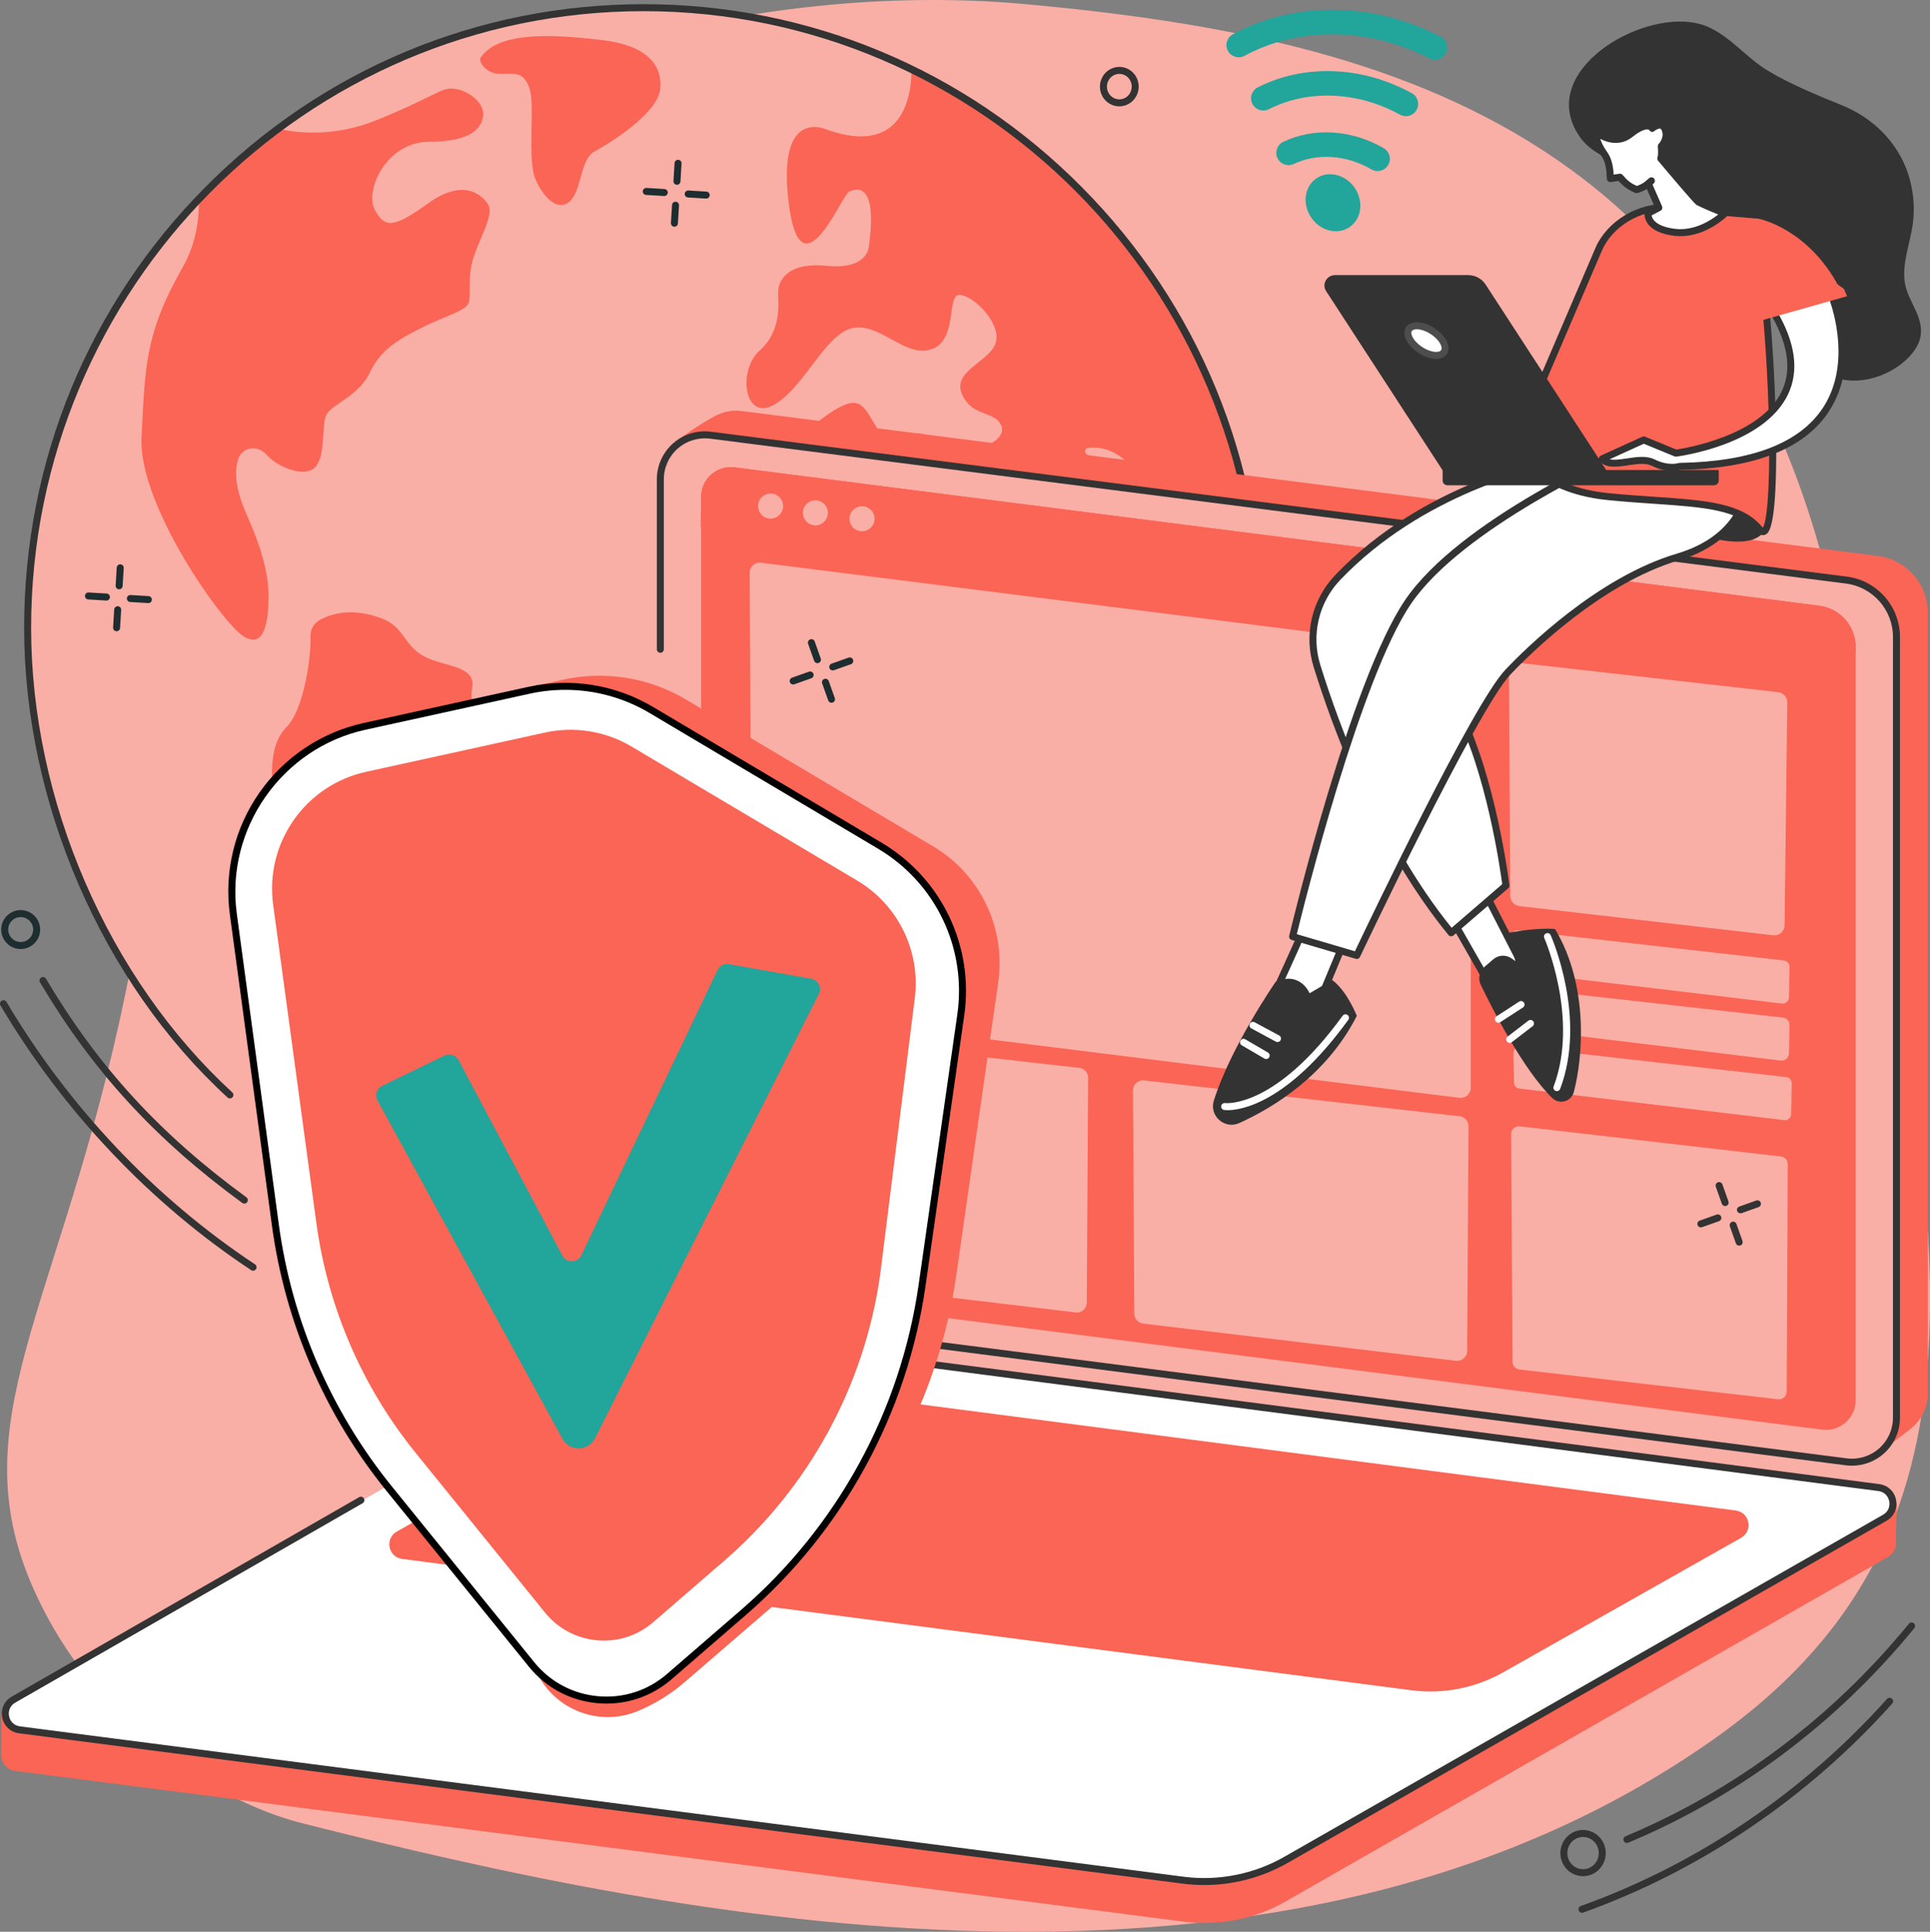
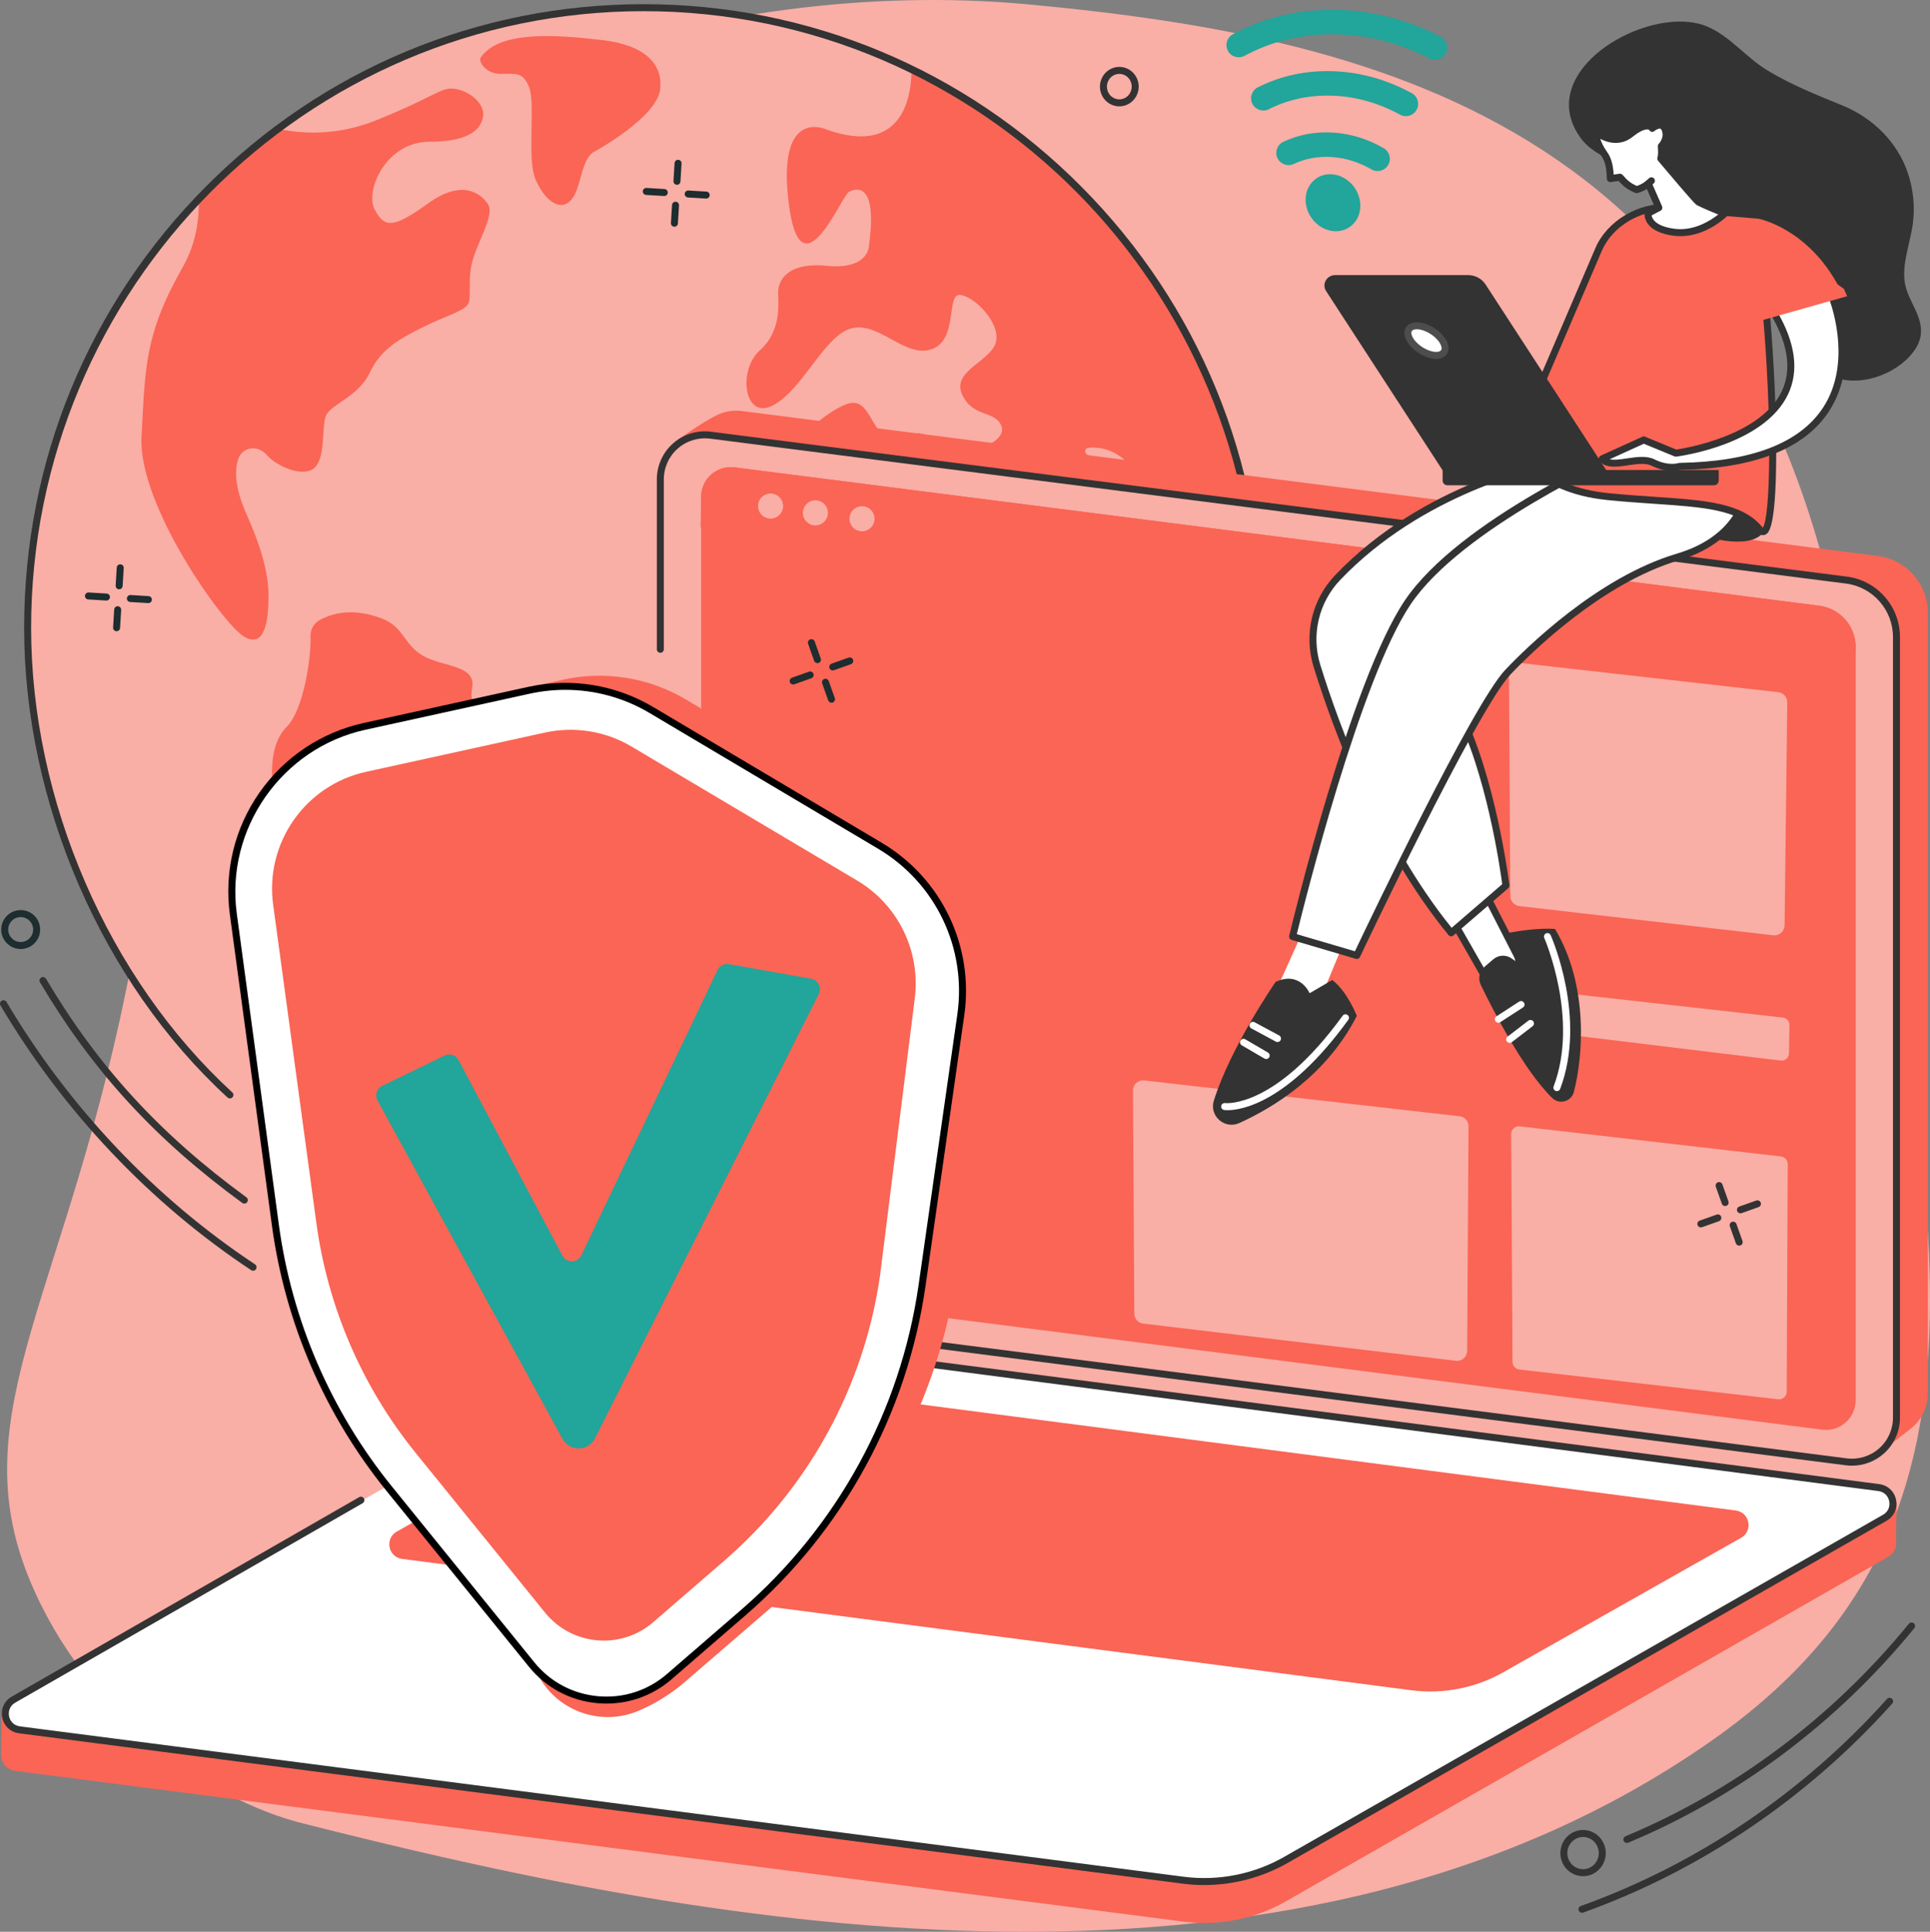
<svg xmlns="http://www.w3.org/2000/svg" xml:space="preserve" width="302.888mm" height="303.095mm" version="1.1" shape-rendering="geometricPrecision" text-rendering="geometricPrecision" image-rendering="optimizeQuality" fill-rule="evenodd" clip-rule="evenodd" viewBox="0 0 3232.37 3234.59">
  <rect x="0" y="0" width="3232.37" height="3234.59" fill="#808080" stroke="none" />
  <g id="Camada_x0020_1">
    <path fill="#F9AEA6" fill-rule="nonzero" d="M48.84 2643.31c94.38,230.74 303.93,370.73 456.58,409.37 627.26,158.78 1637.81,370.92 2363.47,-139.63 536.67,-377.59 355.48,-919.39 228.83,-1758.43 -140.82,-932.9 -767.69,-1091.46 -1380.15,-1147.67 -507.4,-46.56 -1170.27,139.91 -1404.92,589.32 -147.55,282.6 29.32,372.14 -91.75,1012.27 -104.78,554.05 -287.51,752.54 -172.07,1034.78z" />
    <path fill="#F9AEA6" fill-rule="nonzero" d="M2109.42 1051.41c0,573.58 -461.85,1038.56 -1031.58,1038.56 -569.72,0 -1031.58,-464.98 -1031.58,-1038.56 0,-573.58 461.85,-1038.56 1031.58,-1038.56 569.73,0 1031.58,464.98 1031.58,1038.56z" />
    <path fill="#FA6555" fill-rule="nonzero" d="M805.02 96.43c-4.24,6.26 8.35,27.33 33.41,27.33 25.06,0 37.59,-4.2 48.03,23.13 10.44,27.33 -4.18,119.83 10.44,153.47 14.62,33.64 39.68,54.66 58.47,35.74 18.79,-18.92 16.71,-69.38 39.68,-81.99 22.97,-12.61 106.5,-63.07 110.67,-105.12 4.18,-42.04 -25.06,-73.58 -98.14,-81.99 -73.08,-8.41 -171.23,-16.82 -202.55,29.43z" />
    <path fill="#FA6555" fill-rule="nonzero" d="M535.18 1038.38c-9.76,5.48 -15.61,16.01 -15.13,27.25 1.48,35.26 -11.79,123.13 -39.67,151.19 -35.5,35.74 -22.42,100.14 -22.97,126.14 -1.12,52.8 3.94,76.29 60.32,101.51 56.38,25.23 78.45,26.66 82.63,77.12 4.18,50.45 10.68,245.36 27.38,295.82 16.7,50.46 52.2,132.45 71,151.37 18.79,18.92 62.64,29.43 35.5,-42.05 -27.15,-71.48 -43.85,-105.12 -12.53,-145.06 31.33,-39.94 83.53,-132.45 87.7,-168.18 4.18,-35.74 22.97,-56.76 39.68,-60.97 16.7,-4.2 52.2,-16.82 62.64,-29.43 10.44,-12.61 -10.44,-48.35 -16.7,-79.89 -6.27,-31.53 -6.27,-50.45 45.94,-75.68 52.21,-25.23 27.15,-96.71 -43.85,-115.63 -71,-18.92 -114.85,-58.86 -106.5,-98.81 8.35,-39.94 -48.03,-35.74 -81.44,-54.66 -33.41,-18.92 -32.4,-48.64 -69.59,-62.8 -50.26,-19.15 -85.54,-7.84 -104.41,2.76z" />
    <path fill="#FA6555" fill-rule="nonzero" d="M1828.91 994.29c-17.6,-26.57 -15.4,-68.65 28.59,-126.22 34.55,-45.23 -15.03,-90.45 -37.89,-107.77 -4.2,-3.18 -2.3,-9.79 2.92,-10.38 28.33,-3.23 94.05,6.35 122.96,153.58 37.39,190.44 52.79,124.01 72.58,101.86 19.8,-22.14 -17.24,-63.5 19.8,-106.29 23.34,-26.97 35.2,-66.32 41.22,-98.4 -74.39,-302.06 -280.04,-551.95 -552.56,-684.68 0.4,33.16 -7.54,148.67 -141.93,101.03 0,0 -83.58,-39.86 -63.79,121.79 19.79,161.66 87.98,-11.07 101.18,-17.72 13.2,-6.64 48.39,-15.5 32.99,93.01 0,0 -2.2,37.64 -70.39,31.01 -68.18,-6.64 -81.38,26.57 -81.38,44.29 0,17.72 6.6,64.22 -30.79,97.44 -37.39,33.22 -26.39,119.58 24.2,90.79 50.59,-28.79 85.78,-119.58 131.97,-128.44 46.19,-8.86 87.98,50.93 131.97,35.43 43.99,-15.5 24.2,-90.79 46.19,-90.79 22,0 68.19,44.29 61.59,77.51 -6.6,33.21 -74.78,48.72 -57.19,88.58 17.6,39.86 54.99,26.57 65.99,53.14 11,26.57 -54.99,57.58 -107.78,24.36 -52.79,-33.21 -61.59,15.5 -87.98,-6.64 -26.4,-22.14 -28.59,-68.64 -65.99,-53.14 -37.39,15.5 -59.39,46.5 -107.78,68.65 -48.39,22.14 -87.98,50.93 -87.98,81.93 0,31.01 17.6,64.22 8.8,112.94 -8.8,48.71 -24.2,181.58 134.17,155.01 158.37,-26.58 138.57,55.36 138.57,64.22 0,8.86 -2.2,124.01 13.2,143.94 15.4,19.93 50.59,77.5 0,152.79 -50.59,75.29 -30.8,243.59 15.4,221.44 46.19,-22.14 92.38,-108.5 149.57,-152.79 57.19,-44.29 136.37,-236.94 103.38,-296.73 -32.99,-59.8 46.19,-108.51 57.19,-148.37 11,-39.86 6.6,-59.79 -11,-86.36z" />
    <path fill="#FA6555" fill-rule="nonzero" d="M333.06 332.86c0.84,36.89 -5.66,77.03 -27.11,114.66 -64.74,113.53 -62.65,170.29 -68.91,283.81 -6.26,113.53 136.22,313.65 171.72,334.67 35.5,21.02 40.98,-28.98 40.98,-68.92 0,-39.94 -15.17,-87.85 -36.05,-134.1 -20.88,-46.25 -20.88,-75.69 -14.62,-94.6 6.27,-18.92 31.32,-25.23 48.03,-6.3 16.7,18.92 56.86,35.7 76.15,23.88 23.71,-14.53 14.48,-71.43 22.84,-90.35 8.35,-18.92 54.29,-31.53 73.09,-71.48 18.79,-39.94 50.12,-56.76 87.7,-75.68 37.59,-18.92 71,-27.33 77.26,-39.94 6.26,-12.62 -2.09,-42.05 8.35,-75.68 10.44,-33.64 35.5,-73.58 25.06,-90.4 -10.44,-16.82 -41.76,-44.15 -100.23,-2.1 -58.47,42.05 -73.09,42.05 -89.79,10.51 -16.71,-31.53 18.79,-113.52 91.88,-113.52 73.09,0 87.7,-25.23 89.79,-44.15 2.09,-18.92 -20.88,-39.94 -45.94,-44.15 -25.06,-4.2 -29.23,10.51 -133.64,52.56 -69.68,28.06 -130.95,21.48 -164.03,13.99 -47.45,35.28 -91.79,74.55 -132.53,117.32z" />
    <path fill="#99B9FF" fill-rule="nonzero" d="M2060.8 1238.51c-15.59,-3.48 -12.12,34.87 -32.9,41.84 -20.78,6.97 -29.44,17.44 -24.24,55.79 5.19,38.35 -3.47,88.91 -24.24,108.09 -20.78,19.18 -50.22,33.12 -51.95,80.19 -1.73,47.07 -45.03,92.41 -71,108.09 -25.97,15.69 -65.8,40.1 -65.8,80.2 0,25.82 -0.68,58.83 5.28,84.21 137.46,-134.23 237.9,-306.63 284.47,-500.24 -4.06,-25.74 -10.7,-56.19 -19.61,-58.18z" />
    <path fill="#333333" fill-rule="nonzero" d="M1257.46 2080.13c-2.78,0 -5.25,-1.99 -5.75,-4.83 -0.56,-3.18 1.56,-6.22 4.74,-6.78 490.86,-86.77 847.12,-514.53 847.12,-1017.11 0,-569.44 -460.14,-1032.71 -1025.73,-1032.71 -565.59,0 -1025.73,463.27 -1025.73,1032.71 0,289.17 129.09,587.15 336.9,777.66 2.38,2.18 2.54,5.88 0.36,8.26 -2.19,2.38 -5.88,2.54 -8.26,0.36 -210.15,-192.65 -340.69,-493.93 -340.69,-786.28 0,-278.96 107.91,-541.23 303.84,-738.5 195.95,-197.27 456.47,-305.91 733.59,-305.91 277.11,0 537.64,108.64 733.58,305.91 195.93,197.26 303.84,459.53 303.84,738.5 0,247.12 -87.3,486.87 -245.81,675.08 -156.7,186.05 -373.68,311.61 -610.97,353.55 -0.34,0.06 -0.69,0.09 -1.02,0.09z" />
    <path fill="#FA6555" fill-rule="nonzero" d="M3150.47 2430.05l-1908.18 -265.37c-47.91,-6.11 -83.81,-46.88 -83.81,-95.18l-26.18 -1330.97c0,0 43.5,-31.36 68.15,-43.38 12.54,-6.12 26.99,-8.79 42.02,-6.88l1902.5 242.62c47.91,6.11 83.81,46.88 83.81,95.18l0 1307.26c0,23.39 -10.69,44.01 -27.22,57.61 -15.22,12.52 -51.09,39.1 -51.09,39.1z" />
    <path fill="#F9AEA6" fill-rule="nonzero" d="M3092.23 2447.73l-1902.49 -242.63c-47.91,-6.11 -83.81,-46.88 -83.81,-95.18l0 -1307.26c0,-44.92 39.43,-79.64 83.99,-73.96l1902.49 242.62c47.91,6.11 83.81,46.88 83.81,95.18l0 1307.26c0,44.92 -39.43,79.64 -83.99,73.96z" />
    <path fill="#FA6555" fill-rule="nonzero" d="M3051.8 2393.85l-1816.6 -231.67c-34.84,-4.44 -60.95,-34.09 -60.95,-69.21l0 -1260.97c0,-30 26.34,-53.19 56.1,-49.4l1816.6 231.67c34.84,4.44 60.95,34.09 60.95,69.21l0 1260.97c0,30 -26.33,53.19 -56.1,49.4z" />
    <path fill="#333333" fill-rule="nonzero" d="M3101.65 2454.18c-3.38,0 -6.77,-0.21 -10.16,-0.65l-1561.35 -200.46c-3.2,-0.41 -5.47,-3.34 -5.06,-6.55 0.41,-3.2 3.34,-5.47 6.55,-5.06l1561.34 200.46c19.54,2.49 39.29,-3.56 54.1,-16.59 14.81,-13.04 23.3,-31.84 23.3,-51.57l0 -1307.26c0,-45.23 -33.84,-83.66 -78.7,-89.38l-1902.5 -242.62c-19.55,-2.49 -39.29,3.55 -54.1,16.59 -14.81,13.04 -23.3,31.83 -23.3,51.57l0 284.56c0,3.23 -2.62,5.85 -5.85,5.85 -3.23,0 -5.85,-2.62 -5.85,-5.85l0 -284.56c0,-23.09 9.94,-45.08 27.27,-60.35 17.33,-15.26 40.4,-22.35 63.31,-19.42l1902.5 242.62c50.69,6.46 88.92,49.88 88.92,100.98l0 1307.26c0,23.09 -9.94,45.09 -27.27,60.35 -14.76,13 -33.7,20.06 -53.15,20.06z" />
    <path fill="#FA6555" fill-rule="nonzero" d="M1982.32 3217.62l-1956.64 -252.33c-15.32,-1.96 -23.95,-14.78 -23.75,-27.61 0.14,-8.84 0.85,-71.13 0.85,-71.13l1034.58 -591.44c51.84,-29.61 118.9,-41.04 178.11,-33.46l1931.93 249.22c11.63,1.5 21.6,9.04 26.21,19.83l3.11 7.27c0,0 -1.66,51.94 -0.99,64.07 0.53,9.49 -3.74,19.28 -13.68,24.96l-1008.61 576.68c-51.84,29.61 -111.91,41.52 -171.12,33.94z" />
    <path fill="white" fill-rule="nonzero" d="M1982.32 3148.31l-1949.65 -251.86c-25.88,-3.31 -32.69,-37.64 -10.03,-50.58l1003.19 -572.96c51.84,-29.6 111.91,-41.52 171.12,-33.94l1949.64 251.86c25.88,3.31 32.69,37.64 10.03,50.58l-1003.19 572.96c-51.84,29.61 -111.91,41.52 -171.12,33.94z" />
    <path fill="#FA6555" fill-rule="nonzero" d="M2364.04 2830.26l-1690.59 -219.99c-23.37,-2.99 -29.52,-34 -9.06,-45.68l397.51 -224.74c46.82,-26.74 101.07,-37.5 154.55,-30.65l1690.59 219.99c23.37,2.99 29.52,33.99 9.06,45.68l-397.51 224.74c-46.82,26.74 -101.07,37.5 -154.55,30.65z" />
    <path fill="#333333" fill-rule="nonzero" d="M2016.78 3156.35c-11.75,0 -23.51,-0.74 -35.2,-2.24l-1949.66 -251.86c-14.32,-1.84 -25.39,-12.18 -28.2,-26.35 -2.81,-14.17 3.48,-27.95 16.02,-35.11l581.76 -333.88c2.8,-1.61 6.38,-0.64 7.98,2.16 1.61,2.8 0.64,6.38 -2.16,7.98l-581.77 333.89c-9.84,5.62 -11.8,15.4 -10.36,22.69 1.44,7.28 6.99,15.58 18.22,17.02l1949.65 251.86c57.56,7.38 117.05,-4.42 167.46,-33.21l1003.19 -572.97c9.83,-5.61 11.79,-15.4 10.35,-22.68 -1.44,-7.28 -6.99,-15.58 -18.22,-17.02l-1604.04 -208.52c-3.2,-0.42 -5.46,-3.35 -5.04,-6.55 0.41,-3.2 3.35,-5.47 6.55,-5.05l1604.03 208.52c14.32,1.83 25.39,12.17 28.2,26.34 2.81,14.17 -3.48,27.95 -16.02,35.11l-1003.19 572.97c-42.37,24.2 -90.89,36.9 -139.56,36.9z" />
-     <path fill="#F9AEA6" fill-rule="nonzero" d="M1274.64 942.18l1173.76 147.91c8.5,1.07 14.87,8.3 14.87,16.86l0 714.4c0,10.27 -9.05,18.2 -19.23,16.85l-1153.4 -143.4c-17.96,-2.23 -31.46,-17.45 -31.56,-35.54l-3.56 -700.1c-0.07,-10.27 8.93,-18.26 19.12,-16.97z" />
-     <path fill="#F9AEA6" fill-rule="nonzero" d="M1278.82 1728.04l528.92 60.05c8.4,0.95 14.73,8.08 14.67,16.53l-2.25 376.62c-0.06,9.87 -8.69,17.49 -18.5,16.33l-524.41 -62.38c-8.28,-0.99 -14.54,-7.98 -14.59,-16.32l-2.25 -374.3c-0.06,-9.91 8.55,-17.65 18.41,-16.53z" />
    <path fill="#F9AEA6" fill-rule="nonzero" d="M1916.21 1809.09l528.36 59.99c8.54,0.97 14.97,8.22 14.92,16.81l-2.25 376.06c-0.06,10.04 -8.84,17.79 -18.8,16.6l-523.86 -62.31c-8.42,-1 -14.78,-8.12 -14.83,-16.6l-2.25 -373.74c-0.06,-10.08 8.7,-17.95 18.71,-16.81z" />
    <path fill="#F9AEA6" fill-rule="nonzero" d="M2545.24 1885.96l437.46 50.41c6.53,0.75 11.45,6.3 11.42,12.87l-1.72 380.98c-0.04,7.68 -6.74,13.63 -14.37,12.75l-433.44 -49.83c-6.48,-0.75 -11.38,-6.21 -11.42,-12.73l-2.3 -381.56c-0.05,-7.74 6.68,-13.77 14.37,-12.89z" />
    <path fill="#F9AEA6" fill-rule="nonzero" d="M2546.32 1110.1l431.8 48.86c8.76,0.99 15.35,8.46 15.24,17.27l-4.49 372.98c-0.12,10.18 -9.02,18.02 -19.14,16.86l-425.06 -48.87c-8.63,-0.99 -15.16,-8.27 -15.21,-16.96l-2.25 -372.97c-0.06,-10.29 8.88,-18.33 19.11,-17.17z" />
-     <path fill="#F9AEA6" fill-rule="nonzero" d="M2542.87 1557.91l444.73 50.32c5.47,0.62 9.57,5.29 9.47,10.79l-0.86 50.91c-0.11,6.32 -5.66,11.17 -11.94,10.42l-443.02 -52.74c-5.3,-0.63 -9.32,-5.08 -9.41,-10.41l-0.85 -48.5c-0.11,-6.44 5.47,-11.52 11.87,-10.79z" />
    <path fill="#F9AEA6" fill-rule="nonzero" d="M2547.45 1654.73l438.56 49.08c6.36,0.71 11.14,6.14 11.03,12.54l-0.8 47.37c-0.12,7.36 -6.59,13 -13.9,12.11l-438.35 -53.16c-6.3,-0.76 -11,-6.15 -10.92,-12.49l0.59 -43.29c0.1,-7.33 6.5,-12.98 13.79,-12.16z" />
-     <path fill="#F9AEA6" fill-rule="nonzero" d="M2546.27 1753.05l445.23 50.38c5.34,0.61 9.35,5.17 9.26,10.54l-0.87 51.4c-0.1,6.18 -5.53,10.91 -11.66,10.18l-443.5 -52.8c-5.18,-0.62 -9.11,-4.96 -9.19,-10.17l-0.86 -48.99c-0.11,-6.3 5.34,-11.25 11.6,-10.55z" />
    <path fill="#FA6555" fill-rule="nonzero" d="M3104.96 1124.19l2.94 -40.71c0,-35.12 -26.11,-64.77 -60.95,-69.22l-1816.6 -231.67c-29.76,-3.8 -56.09,19.4 -56.09,49.4l-0.8 50.43 1931.51 241.76z" />
    <path fill="#F9AEA6" fill-rule="nonzero" d="M1311.54 847.18c0.09,11.59 -9.23,21.07 -20.82,21.17 -11.6,0.09 -21.07,-9.23 -21.17,-20.82 -0.1,-11.59 9.23,-21.07 20.82,-21.17 11.59,-0.09 21.07,9.23 21.17,20.82z" />
    <path fill="#F9AEA6" fill-rule="nonzero" d="M1386.62 858.56c0.09,11.6 -9.23,21.07 -20.82,21.17 -11.59,0.1 -21.07,-9.23 -21.17,-20.82 -0.1,-11.59 9.23,-21.07 20.82,-21.17 11.6,-0.09 21.07,9.23 21.17,20.82z" />
    <path fill="#F9AEA6" fill-rule="nonzero" d="M1464.7 868.43c0.1,11.59 -9.23,21.07 -20.82,21.17 -11.6,0.09 -21.07,-9.23 -21.17,-20.82 -0.1,-11.59 9.23,-21.07 20.82,-21.17 11.59,-0.09 21.07,9.23 21.17,20.82z" />
    <path fill="#FA6555" fill-rule="nonzero" d="M1069.38 2864.62l0 0c-61.2,25.93 -132.14,2.29 -165.55,-55.17l-194.38 -334.3c-102.93,-127.04 -168.96,-279.93 -190.87,-441.96l-77.24 -571.04c-15.88,-117.42 61,-227.37 176.73,-252.76l325.12 -71.33c70.2,-15.4 143.62,-3.56 205.41,33.14l414.12 245.91c79.07,46.95 122.1,136.88 109.07,227.91l-70.05 489.17c-30.48,212.85 -136.83,407.52 -299.46,548.18l-155.34 134.01c-23.19,20.01 -49.36,36.28 -77.56,48.23z" />
    <path fill="white" fill-rule="nonzero" d="M890.2 2786.91l-238.16 -293.95c-102.93,-127.04 -168.96,-279.93 -190.87,-441.96l-70.39 -520.41c-19.75,-146.02 75.86,-282.76 219.78,-314.33l275.38 -60.42c70.1,-15.38 143.42,-3.55 205.13,33.09l382.44 227.1c98.33,58.39 151.85,170.22 135.64,283.43l-64.81 452.54c-30.48,212.85 -136.83,407.53 -299.46,548.18l-123.9 107.17c-68.89,59.59 -173.43,50.32 -230.77,-20.45z" />
    <path fill="black" fill-rule="nonzero" d="M946.83 1155.07c-19.88,0 -39.86,2.15 -59.64,6.49l-275.38 60.42c-139.89,30.69 -234.44,165.91 -215.24,307.83l70.39 520.41c21.78,161 87.35,312.83 189.63,439.06l238.16 293.95c26.73,32.99 64.74,53.22 107.02,56.96 42.31,3.76 83.26,-9.48 115.37,-37.26l123.9 -107.17c161.56,-139.73 267.21,-333.14 297.49,-544.59l64.81 -452.54c15.93,-111.24 -36.21,-220.19 -132.83,-277.57l-382.44 -227.1c-43.23,-25.67 -91.9,-38.89 -141.24,-38.89zm69.02 1697.44c-5.01,0 -10.05,-0.22 -15.11,-0.67 -45.47,-4.03 -86.34,-25.78 -115.08,-61.25l-238.16 -293.95c-103.62,-127.9 -170.06,-281.73 -192.13,-444.86l-70.39 -520.41c-9.75,-72.08 7.84,-144.61 49.52,-204.22 41.68,-59.61 103.76,-101.03 174.81,-116.61l275.37 -60.42c71.8,-15.75 146.16,-3.76 209.37,33.77l382.44 227.1c100.7,59.8 155.04,173.35 138.44,289.29l-64.81 452.54c-30.68,214.24 -137.73,410.2 -301.42,551.78l-123.91 107.16c-30.68,26.54 -68.9,40.73 -108.95,40.74z" />
    <path fill="#FA6555" fill-rule="nonzero" d="M1094.12 2716.16c-54.14,46.83 -136.3,39.55 -181.37,-16.07l-216.58 -267.31c-89.72,-110.73 -147.27,-244 -166.37,-385.23l-72.32 -532.51c-14.05,-103.43 53.66,-200.32 155.61,-222.69l299.44 -65.7c49.63,-10.89 101.55,-2.51 145.25,23.43l377.8 224.34c68.53,40.69 106.42,118.13 96.51,197.21l-58.15 463.94c-26.57,185.53 -119.26,355.22 -261.02,477.82l-118.8 102.75z" />
    <path fill="#22A59A" fill-rule="nonzero" d="M632.06 1842.35l309.97 566.87c11.9,21.77 43.35,21.24 54.52,-0.92l374.59 -743.46c5.75,-10.67 -0.62,-23.84 -12.55,-25.96l-137.63 -24.47c-7.88,-1.4 -15.72,2.63 -19.17,9.85l-228.09 477.56c-6.3,13.18 -24.92,13.58 -31.77,0.68l-173.92 -327.38c-4.49,-8.46 -14.87,-11.84 -23.49,-7.66l-104.42 50.72c-8.99,4.36 -12.62,15.28 -8.04,24.16z" />
    <path fill="#333333" fill-rule="nonzero" d="M2828.81 36.88c10.7,1.13 20.79,3.53 29.91,7.33 38.5,16.05 65.6,52.03 101.31,73.64 39.64,24 82.92,41.27 125.69,58.76 51.09,20.89 92.57,61.52 110,114.39 8.82,26.77 11.65,56.24 7.83,84.2 -4.35,31.94 -18.48,66.08 -13.24,98.65 4.91,30.48 31.53,56.2 26.39,88.6 -2.08,13.09 -9.69,24.7 -18.69,34.44 -33.54,36.28 -97.98,54.76 -141.86,27.11 -44.76,-28.21 -48.51,-89.06 -86.79,-123.17 -31.5,-28.07 -84.43,-15.29 -116.15,-47.37 -12.93,-13.08 -19.87,-30.77 -26.48,-47.94 -16.9,-43.9 -30.17,-81.74 -71.27,-108.8 -33.87,-22.29 -83.89,-31.71 -108.57,-66.17 -73.63,-102.81 81.42,-204.28 181.92,-193.69z" />
    <path fill="#333333" fill-rule="nonzero" d="M2835.65 892.03c0,0 80.63,30.04 112.25,4.74 31.62,-25.29 -49.01,-67.98 -67.98,-64.82 -18.97,3.16 -44.26,60.08 -44.26,60.08z" />
    <polygon fill="white" fill-rule="nonzero" points="2430.46,1536.6 2506.34,1669.4 2547.45,1612.48 2481.05,1482.85 " />
    <path fill="#333333" fill-rule="nonzero" d="M2437.69 1537.45l69.23 121.16 33.69 -46.65 -60.98 -119.06 -41.94 44.56zm68.65 137.79c-0.1,0 -0.2,-0 -0.31,-0.01 -1.98,-0.11 -3.78,-1.21 -4.77,-2.94l-75.88 -132.8c-1.27,-2.23 -0.94,-5.04 0.82,-6.91l50.59 -53.75c1.31,-1.39 3.21,-2.04 5.08,-1.78 1.88,0.27 3.51,1.43 4.38,3.13l66.4 129.64c1,1.95 0.82,4.31 -0.46,6.09l-41.1 56.92c-1.1,1.53 -2.87,2.42 -4.74,2.42z" />
    <path fill="#333333" fill-rule="nonzero" d="M2480.07 1649.14c20.01,41.25 70.66,141.31 119.47,189.26 11.9,11.69 32.02,6.26 36.29,-9.87 15.27,-57.76 25.45,-178.11 -31.46,-272.96 0,0 -27.06,-3.16 -77.65,6.32l11.25 47.43 -6.21 -4.44c-9.35,-6.68 -22.05,-6.12 -30.77,1.36l-14.58 12.49c-8.78,7.52 -11.38,20 -6.33,30.4z" />
    <path fill="white" fill-rule="nonzero" d="M2607.52 1827.02c-0.69,0 -1.39,-0.12 -2.07,-0.38 -3.02,-1.14 -4.54,-4.52 -3.4,-7.54 42.88,-113.32 -15.1,-247.18 -15.68,-248.52 -1.3,-2.95 0.03,-6.41 2.99,-7.71 2.96,-1.31 6.41,0.03 7.71,2.98 2.49,5.64 60.53,139.51 15.93,257.38 -0.89,2.34 -3.11,3.78 -5.47,3.78z" />
    <path fill="white" fill-rule="nonzero" d="M2509.51 1712.5c-1.91,0 -3.79,-0.94 -4.91,-2.67 -1.75,-2.71 -0.99,-6.33 1.72,-8.09l37.94 -24.61c2.71,-1.76 6.33,-0.99 8.09,1.72 1.76,2.71 0.99,6.33 -1.72,8.09l-37.94 24.61c-0.98,0.64 -2.09,0.94 -3.18,0.94z" />
    <path fill="white" fill-rule="nonzero" d="M2528.48 1746.21c-1.75,0 -3.49,-0.79 -4.64,-2.29 -1.97,-2.56 -1.48,-6.23 1.08,-8.2l34.78 -26.7c2.56,-1.97 6.23,-1.49 8.2,1.08 1.97,2.56 1.48,6.23 -1.08,8.2l-34.78 26.7c-1.06,0.82 -2.32,1.21 -3.56,1.21z" />
    <path fill="white" fill-rule="nonzero" d="M2190.16 1539.76c0,3.16 -69.56,154.93 -69.56,154.93l79.05 6.33 53.75 -129.64 -63.24 -31.62z" />
-     <path fill="#333333" fill-rule="nonzero" d="M2129.4 1689.53l66.47 5.32 50.03 -120.67 -52.7 -26.35c-5.26,12.74 -20.37,46.88 -63.8,141.71zm70.25 17.34c-0.16,0 -0.31,-0.01 -0.47,-0.02l-79.05 -6.32c-1.9,-0.15 -3.61,-1.22 -4.58,-2.87 -0.97,-1.65 -1.07,-3.66 -0.27,-5.4 26.58,-58 66.69,-146.27 69.15,-153.67 0.32,-1.56 1.27,-2.95 2.65,-3.8 1.72,-1.07 3.88,-1.16 5.69,-0.26l63.24 31.62c2.74,1.37 3.96,4.64 2.79,7.47l-53.75 129.64c-0.91,2.2 -3.06,3.61 -5.4,3.61z" />
    <path fill="#333333" fill-rule="nonzero" d="M2193.32 1663.07c0,0 -15.81,-37.94 -56.91,-18.97 0,0 -75.45,108.99 -103.49,198.98 -7.93,25.45 18.2,48.39 42.5,37.42 56.86,-25.67 145.98,-79.56 196.96,-179.48 0,0 -15.81,-41.1 -41.1,-60.08l-37.94 22.13z" />
-     <path fill="white" fill-rule="nonzero" d="M2055.95 1858.89c-3.32,0 -5.28,-0.25 -5.77,-0.32 -3.2,-0.47 -5.4,-3.45 -4.93,-6.64 0.47,-3.18 3.44,-5.38 6.61,-4.93 0.96,0.11 83.93,9.33 196.8,-146.25 1.9,-2.62 5.55,-3.2 8.17,-1.3 2.62,1.9 3.2,5.56 1.3,8.17 -101.99,140.58 -180.63,151.28 -202.18,151.28z" />
+     <path fill="white" fill-rule="nonzero" d="M2055.95 1858.89c-3.32,0 -5.28,-0.25 -5.77,-0.32 -3.2,-0.47 -5.4,-3.45 -4.93,-6.64 0.47,-3.18 3.44,-5.38 6.61,-4.93 0.96,0.11 83.93,9.33 196.8,-146.25 1.9,-2.62 5.55,-3.2 8.17,-1.3 2.62,1.9 3.2,5.56 1.3,8.17 -101.99,140.58 -180.63,151.28 -202.18,151.28" />
    <path fill="white" fill-rule="nonzero" d="M2120.6 1773.26c-1,0 -2.02,-0.26 -2.94,-0.8l-37.94 -22.13c-2.79,-1.63 -3.73,-5.21 -2.11,-8 1.63,-2.79 5.22,-3.73 8,-2.11l37.94 22.13c2.79,1.63 3.73,5.21 2.11,8 -1.09,1.86 -3.05,2.9 -5.06,2.9z" />
    <path fill="white" fill-rule="nonzero" d="M2139.57 1744.81c-0.94,0 -1.89,-0.23 -2.77,-0.7l-41.1 -22.13c-2.85,-1.53 -3.91,-5.08 -2.38,-7.92 1.53,-2.85 5.09,-3.91 7.92,-2.38l41.1 22.13c2.84,1.53 3.91,5.08 2.38,7.92 -1.05,1.96 -3.07,3.08 -5.15,3.08z" />
    <path fill="white" fill-rule="nonzero" d="M2594.88 774.59c0,0 -206.08,36.8 -354.59,192.52 -37.48,39.3 -50.73,95.89 -34.65,147.76 32.99,106.43 104.81,300.82 224.83,447.01l91.69 -79.05c0,0 -22.13,-183.39 -82.21,-297.21 -60.07,-113.83 290.89,-360.45 290.89,-360.45l-135.96 -50.59z" />
    <path fill="#333333" fill-rule="nonzero" d="M2594.37 780.65c-19.11,3.8 -211.13,45.04 -349.86,190.51 -35.99,37.73 -48.75,92.14 -33.3,141.99 31.73,102.38 102.28,294.77 219.98,440.39l84.75 -73.06c-3.24,-24.46 -26.53,-188.57 -81.18,-292.11 -56.95,-107.91 227.6,-320.97 283.7,-361.54l-124.1 -46.18zm-163.91 787.1c-0.17,0 -0.34,-0.01 -0.5,-0.02 -1.57,-0.14 -3.02,-0.9 -4.02,-2.12 -121.24,-147.69 -193.57,-344.7 -225.89,-448.99 -16.71,-53.9 -2.91,-112.73 36,-153.53 148.12,-155.31 355.72,-193.87 357.8,-194.24 1.03,-0.18 2.09,-0.09 3.07,0.28l135.96 50.59c2.03,0.76 3.48,2.58 3.76,4.73 0.28,2.16 -0.66,4.29 -2.44,5.53 -3.47,2.44 -346.08,244.93 -289.08,352.94 59.88,113.47 82.62,297.4 82.84,299.24 0.23,1.93 -0.51,3.86 -1.99,5.13l-91.69 79.04c-1.07,0.92 -2.42,1.42 -3.82,1.42z" />
    <path fill="white" fill-rule="nonzero" d="M2164.87 1568.22l107.5 31.62c0,0 196.03,-414.2 252.95,-474.28 56.91,-60.08 167.58,-158.09 284.57,-192.87 116.99,-34.78 116.99,-123.31 116.99,-123.31l-199.2 -56.91c0,0 -278.24,120.15 -369.94,256.11 -91.69,135.96 -192.87,559.65 -192.87,559.65z" />
    <path fill="#333333" fill-rule="nonzero" d="M2171.86 1564.18l97.36 28.64c22.58,-47.52 197.5,-413.91 251.85,-471.28 33.75,-35.63 154.21,-154.94 287.14,-194.46 97.84,-29.08 110.83,-95.55 112.55,-113.37l-192.66 -55.05c-24.64,10.91 -279.77,126.04 -365.51,253.18 -84.48,125.26 -178.56,502.62 -190.72,552.33zm100.5 41.51c-0.55,0 -1.1,-0.08 -1.65,-0.24l-107.5 -31.62c-2.99,-0.88 -4.76,-3.94 -4.04,-6.97 4.14,-17.34 102.47,-426.27 193.71,-561.56 91.6,-135.82 361.04,-253.28 372.47,-258.21 1.24,-0.54 2.63,-0.63 3.93,-0.26l199.2 56.91c2.51,0.72 4.24,3.01 4.24,5.62 0,0.93 -1.39,93.31 -121.17,128.92 -130.15,38.69 -248.74,156.19 -281.99,191.29 -55.63,58.72 -249.95,468.62 -251.91,472.76 -0.99,2.09 -3.07,3.35 -5.29,3.35z" />
    <path fill="#FA6555" fill-rule="nonzero" d="M3088.12 483.7c-53.75,-107.5 -142.28,-123.31 -142.28,-123.31l-151.77 -12.65c-47.46,-3.21 -97.91,26.1 -116.65,69.82l-139.46 325.41c0,0 28.46,75.88 154.93,88.53 126.47,12.65 213.43,4.74 254.53,55.33 27.1,33.35 26.24,-189.08 10.65,-365.02l130.05 -38.12z" />
    <path fill="#333333" fill-rule="nonzero" d="M2544.34 742.94c5.67,11.81 39.68,71.81 149.14,82.75 28.32,2.83 55.24,4.67 78.99,6.29 84.77,5.79 146.02,9.97 179.49,51.17 0.14,0.18 0.28,0.33 0.4,0.47 13.03,-17.97 15.62,-183.65 -0.11,-361.28 -0.25,-2.78 1.5,-5.35 4.18,-6.13l123.25 -36.12c-50.71,-95.54 -129.76,-112.91 -134.63,-113.89l-151.46 -12.62c-45.56,-3.1 -93.27,25.42 -110.79,66.3l-138.46 323.06zm408.19 153.11c-2.69,0 -6.12,-1.18 -9.65,-5.52 -30.27,-37.25 -89.39,-41.29 -171.21,-46.88 -23.84,-1.63 -50.86,-3.47 -79.36,-6.32 -128.62,-12.86 -158.61,-89.06 -159.83,-92.3 -0.53,-1.41 -0.49,-2.97 0.1,-4.36l139.46 -325.4c19.38,-45.23 72.05,-76.76 122.42,-73.36l151.86 12.65c0.18,0.02 0.36,0.04 0.54,0.07 3.73,0.66 92.04,17.58 146.49,126.45 0.77,1.55 0.82,3.36 0.13,4.95 -0.69,1.59 -2.05,2.79 -3.72,3.28l-125.45 36.77c6.84,79 10.75,167.2 10.48,236.92 -0.49,124.95 -13.26,130.13 -18.71,132.34 -0.91,0.37 -2.13,0.7 -3.56,0.7z" />
    <path fill="white" fill-rule="nonzero" d="M2683.41 768.27l69.56 -31.62 53.75 22.13c0,0 288.36,-36.53 159.42,-242.84 -0.56,-0.89 101.32,-21.49 101.32,-21.49 0,0 117.52,280.14 -254.42,286.47 0,0 -18.97,6.33 -44.27,-6.32 -25.3,-12.65 -69.56,12.65 -85.37,-6.32z" />
    <path fill="#333333" fill-rule="nonzero" d="M2750.04 765.02c7.6,0 14.86,1.1 21.35,4.35 22.58,11.29 39.14,6.21 39.83,5.99 0.54,-0.17 1.15,-0.28 1.72,-0.29 120.73,-2.05 201.62,-33.23 240.42,-92.68 45.99,-70.47 17.93,-160.36 10.4,-181.22 -29.95,6.07 -71.96,14.73 -88.54,18.46 31.73,53.62 38.29,100.86 19.47,140.51 -40.3,84.91 -181.26,103.69 -187.24,104.45 -1.01,0.13 -2.03,-0.01 -2.96,-0.39l-51.41 -21.17 -57.18 25.99c7.53,1.72 18.03,0.15 28.96,-1.47 8.42,-1.25 17,-2.53 25.17,-2.53zm50.33 23.33c-8.68,0 -20.64,-1.73 -34.22,-8.52 -10.17,-5.08 -25.11,-2.86 -39.57,-0.71 -18.26,2.71 -37.14,5.53 -47.67,-7.11 -1.17,-1.4 -1.62,-3.27 -1.21,-5.05 0.4,-1.78 1.62,-3.26 3.28,-4.02l69.56 -31.62c1.47,-0.67 3.15,-0.69 4.65,-0.08l52.28 21.53c15.21,-2.24 141.24,-22.97 176.66,-97.67 17.77,-37.47 10.05,-83.25 -22.96,-136.06 -1.02,-1.63 -1.17,-3.67 -0.41,-5.43 1.65,-3.82 1.68,-3.89 105.54,-24.9 2.72,-0.55 5.48,0.9 6.55,3.47 1.9,4.52 45.78,111.61 -9.7,196.6 -40.97,62.76 -124.82,95.72 -249.24,97.97 -1.96,0.53 -6.75,1.59 -13.54,1.59z" />
    <path fill="#FA6555" fill-rule="nonzero" d="M2952.32 535.9l141.24 -39.92 -5.44 -12.28c0,0 -16.05,-12.28 -19.12,-12.28 -3.07,0 -82.9,-3.07 -82.9,-3.07l-49.13 15.35 15.35 52.2z" />
    <path fill="#333333" fill-rule="nonzero" d="M2417.09 789.02l274.25 0 -203.31 -312.68c-6.35,-9.77 -17.42,-15.7 -29.32,-15.7l-222.57 0c-14.14,0 -22.73,15.13 -15.18,26.74l196.13 301.64z" />
    <path fill="white" fill-rule="nonzero" d="M2362.42 570.28c8.91,13.7 28.07,24.81 42.8,24.81 14.73,0 19.45,-11.11 10.54,-24.81 -8.91,-13.7 -28.08,-24.82 -42.8,-24.82 -14.73,0 -19.45,11.11 -10.54,24.82z" />
    <path fill="#4D4D4D" fill-rule="nonzero" d="M2372.96 551.32c-2.52,0 -7,0.43 -8.56,3.31 -1.47,2.72 -0.38,7.38 2.93,12.46 7.81,12.01 25.16,22.15 37.9,22.15 4.3,0 7.42,-1.21 8.56,-3.31 1.47,-2.71 0.38,-7.37 -2.93,-12.46 -7.81,-12.01 -25.16,-22.15 -37.9,-22.15zm32.27 49.63c-16.74,0 -37.69,-12.07 -47.71,-27.47 -5.77,-8.87 -7.01,-17.77 -3.4,-24.42 3.3,-6.08 9.99,-9.43 18.84,-9.43 16.73,0 37.69,12.07 47.71,27.47 5.77,8.87 7.01,17.77 3.4,24.42 -3.3,6.08 -9.99,9.43 -18.84,9.43z" />
    <path fill="#333333" fill-rule="nonzero" d="M2424.09 812.54l446.5 0c4.39,0 7.95,-3.56 7.95,-7.95l0 -17.59 -462.4 0 0 17.59c0,4.39 3.56,7.95 7.95,7.95z" />
    <path fill="white" fill-rule="nonzero" d="M2844.66 338.26c-2.82,-1.41 -40.86,-46.3 -63.12,-72.73 1.69,-7.34 1.44,-9.68 0.83,-20.8 0,0 11.53,-11.55 6.9,-26.55 -5.38,-17.44 -21.93,-3.44 -21.93,-3.44 0,0 -7.67,-13.41 -36.51,9.7 -28.84,23.11 -59.3,-5.01 -59.3,-5.01 0,0 0.02,17.31 15.24,38.35 8.4,11.61 9.82,26.94 10.22,41.27l16.16 -2.32c8.9,10.53 15.51,15.7 27.72,20.75 0,0 9.66,-1.77 19.68,-10.06l17.7 40.33 -18.05 9.48c0,0 -4.08,25.3 43.35,31.62 47.43,6.33 85.37,-31.62 85.37,-31.62 0,0 -25.29,-9.48 -44.26,-18.97z" />
    <path fill="#333333" fill-rule="nonzero" d="M2766.12 360.74c0.9,5.48 6.48,18.09 38.21,22.32 32.6,4.34 60.8,-13.94 73.42,-23.89 -9.16,-3.65 -23.59,-9.62 -35.7,-15.67 -1.72,-0.86 -4.31,-2.16 -64.98,-74.2 -1.18,-1.41 -1.64,-3.29 -1.23,-5.08 1.41,-6.13 1.31,-7.85 0.79,-17.41l-0.1 -1.77c-0.09,-1.66 0.53,-3.27 1.7,-4.45 0.35,-0.36 8.96,-9.36 5.45,-20.7 -0.46,-1.48 -1.46,-4.04 -3.05,-4.51 -2.35,-0.7 -7.06,1.77 -9.53,3.82 -1.44,1.2 -3.21,1.99 -5,1.54 -1.8,-0.45 -3.12,-1.38 -3.82,-3.09 0,0 -0,0 -0,0 -0.06,0 -0.82,-0.69 -2.61,-0.9 -3.21,-0.37 -10.8,0.72 -25.17,12.23 -19.11,15.31 -39.99,11.11 -54.38,3.48 1.99,6.01 5.44,13.64 11.4,21.88 7.94,10.96 10.28,24.49 11.06,37.99l9.75 -1.4c2.01,-0.29 4,0.48 5.3,2.01 8.07,9.55 13.83,14.07 23.73,18.38 2.8,-0.83 9.07,-3.12 15.47,-8.42 1.42,-1.17 3.3,-1.61 5.08,-1.19 1.79,0.42 3.27,1.66 4.01,3.34l17.7 40.33c1.24,2.81 0.08,6.1 -2.64,7.53l-14.87 7.81zm48.32 34.68c-3.81,0 -7.69,-0.24 -11.65,-0.77 -20.75,-2.77 -35.17,-9.41 -42.85,-19.75 -6.79,-9.13 -5.65,-17.65 -5.49,-18.59 0.29,-1.82 1.42,-3.39 3.05,-4.25l13.22 -6.95 -12.6 -28.71c-8.61,5.4 -15.81,6.78 -16.18,6.84 -1.12,0.2 -2.25,0.08 -3.29,-0.35 -11.74,-4.86 -19.09,-10.06 -27.82,-19.91l-12.99 1.87c-1.65,0.23 -3.33,-0.24 -4.6,-1.32 -1.28,-1.07 -2.03,-2.64 -2.08,-4.31 -0.38,-13.73 -1.75,-27.84 -9.11,-38.01 -16.15,-22.31 -16.36,-40.99 -16.36,-41.77 -0,-2.33 1.37,-4.43 3.5,-5.36 2.13,-0.93 4.6,-0.52 6.32,1.06 1.09,1 27.19,24.36 51.67,4.74 14.2,-11.38 26.04,-16.26 35.22,-14.51 2.18,0.42 3.95,1.15 5.36,1.97 3.95,-2.35 10.12,-4.95 16.16,-3.18 3.59,1.05 8.4,4.04 10.95,12.29 4.4,14.25 -2.91,25.75 -6.52,30.31 0.45,8.17 0.6,11.54 -0.48,17.19 48.55,57.62 58.07,67.64 59.91,69.32 18.41,9.16 42.96,18.39 43.21,18.48 1.86,0.7 3.25,2.29 3.66,4.24 0.42,1.94 -0.17,3.97 -1.58,5.37 -1.5,1.5 -34.6,34.05 -78.63,34.05z" />
    <line fill="none" fill-rule="nonzero" x1="2760.56" y1="307.42" x2="2765.78" y2="302.72" />
    <path fill="#333333" fill-rule="nonzero" d="M2760.56 313.27c-1.6,0 -3.19,-0.65 -4.35,-1.93 -2.16,-2.4 -1.97,-6.1 0.43,-8.26l5.22 -4.7c2.39,-2.16 6.09,-1.98 8.26,0.43 2.16,2.4 1.97,6.09 -0.43,8.26l-5.22 4.7c-1.12,1.01 -2.52,1.5 -3.91,1.5z" />
    <path fill="#22A59A" fill-rule="nonzero" d="M2278.27 344.46c0,26.88 -21.31,45.8 -46.95,42.34 -24.94,-3.37 -44.67,-26.76 -44.67,-52.34 0,-25.58 19.73,-44.67 44.67,-42.59 25.64,2.13 46.95,25.7 46.95,52.59z" />
    <path fill="#22A59A" fill-rule="nonzero" d="M2307.19 286.4c-3.49,0 -7.03,-0.89 -10.27,-2.77 -21.26,-12.33 -43.85,-19.31 -67.16,-20.73 -22.45,-1.37 -43.63,2.54 -62.97,11.63 -10.24,4.82 -22.46,0.42 -27.28,-9.83 -4.82,-10.24 -0.42,-22.46 9.83,-27.28 25.63,-12.05 53.51,-17.25 82.91,-15.45 29.74,1.82 58.41,10.63 85.24,26.19 9.79,5.68 13.13,18.23 7.45,28.02 -3.8,6.56 -10.68,10.22 -17.75,10.22z" />
    <path fill="#22A59A" fill-rule="nonzero" d="M2354.58 194.49c-3.32,0 -6.69,-0.81 -9.81,-2.51 -36.41,-19.89 -74.9,-30.59 -114.39,-31.81 -37.73,-1.17 -73.17,6.47 -105.35,22.69 -10.11,5.1 -22.44,1.03 -27.54,-9.08 -5.1,-10.11 -1.03,-22.44 9.08,-27.53 38.36,-19.33 80.44,-28.43 125.07,-27.06 45.99,1.42 90.67,13.8 132.78,36.81 9.94,5.43 13.59,17.88 8.16,27.82 -3.72,6.82 -10.75,10.68 -18.01,10.68z" />
    <path fill="#22A59A" fill-rule="nonzero" d="M2403.28 100.04c-3.15,0 -6.34,-0.73 -9.33,-2.26 -52.21,-26.75 -107.04,-40.33 -162.95,-40.36l-0.21 0c-52.73,0 -102.01,12.13 -146.49,36.06 -9.97,5.36 -22.4,1.63 -27.76,-8.34 -5.36,-9.97 -1.63,-22.4 8.34,-27.77 50.51,-27.17 106.34,-40.95 165.92,-40.95l0.24 0c62.47,0.04 123.57,15.14 181.62,44.88 10.08,5.16 14.06,17.52 8.9,27.59 -3.63,7.08 -10.81,11.16 -18.26,11.16z" />
    <path fill="#1E2D2F" fill-rule="nonzero" d="M1394.71 1122.6c-2.41,0 -4.66,-1.5 -5.51,-3.89 -1.08,-3.04 0.51,-6.39 3.55,-7.47l28.46 -10.11c3.05,-1.08 6.39,0.51 7.47,3.56 1.08,3.04 -0.51,6.39 -3.55,7.47l-28.46 10.1c-0.65,0.23 -1.31,0.34 -1.96,0.34z" />
    <path fill="#1E2D2F" fill-rule="nonzero" d="M1328.41 1146.14c-2.41,0 -4.66,-1.5 -5.51,-3.89 -1.08,-3.04 0.51,-6.39 3.55,-7.47l28.46 -10.11c3.05,-1.08 6.39,0.51 7.47,3.55 1.08,3.04 -0.51,6.39 -3.55,7.47l-28.46 10.1c-0.65,0.23 -1.31,0.34 -1.96,0.34z" />
    <path fill="#1E2D2F" fill-rule="nonzero" d="M1369.07 1110.4c-2.41,0 -4.66,-1.5 -5.51,-3.89l-10.11 -28.46c-1.08,-3.05 0.51,-6.39 3.55,-7.47 3.04,-1.08 6.39,0.51 7.47,3.56l10.11 28.46c1.08,3.04 -0.51,6.39 -3.55,7.47 -0.65,0.23 -1.31,0.34 -1.96,0.34z" />
    <path fill="#1E2D2F" fill-rule="nonzero" d="M1392.61 1176.69c-2.41,0 -4.66,-1.5 -5.51,-3.89l-10.11 -28.46c-1.08,-3.04 0.51,-6.39 3.55,-7.47 3.04,-1.09 6.39,0.51 7.47,3.55l10.11 28.46c1.08,3.04 -0.51,6.39 -3.55,7.47 -0.65,0.23 -1.31,0.34 -1.96,0.34z" />
    <path fill="#1E2D2F" fill-rule="nonzero" d="M1182.76 332.49c-0.12,0 -0.24,-0 -0.36,-0.01l-30.14 -1.83c-3.23,-0.2 -5.68,-2.97 -5.48,-6.19 0.2,-3.22 3.04,-5.68 6.19,-5.48l30.14 1.83c3.23,0.2 5.68,2.97 5.48,6.19 -0.19,3.1 -2.77,5.49 -5.83,5.49z" />
    <path fill="#1E2D2F" fill-rule="nonzero" d="M1112.54 328.22c-0.12,0 -0.24,-0 -0.36,-0.01l-30.14 -1.83c-3.23,-0.2 -5.68,-2.97 -5.48,-6.19 0.2,-3.23 3.04,-5.66 6.19,-5.49l30.14 1.83c3.23,0.2 5.68,2.97 5.48,6.19 -0.19,3.1 -2.77,5.49 -5.83,5.49z" />
    <path fill="#1E2D2F" fill-rule="nonzero" d="M1133.79 309.4c-0.12,0 -0.24,-0 -0.36,-0.01 -3.23,-0.2 -5.68,-2.97 -5.48,-6.19l1.83 -30.14c0.2,-3.23 3.03,-5.68 6.19,-5.48 3.22,0.2 5.68,2.97 5.48,6.19l-1.83 30.14c-0.19,3.1 -2.76,5.49 -5.83,5.49z" />
    <path fill="#1E2D2F" fill-rule="nonzero" d="M1129.53 379.62c-0.12,0 -0.24,-0 -0.36,-0.01 -3.23,-0.2 -5.68,-2.97 -5.48,-6.19l1.83 -30.14c0.2,-3.22 3,-5.68 6.19,-5.48 3.23,0.2 5.68,2.97 5.48,6.19l-1.83 30.15c-0.19,3.1 -2.76,5.49 -5.83,5.49z" />
    <path fill="#1E2D2F" fill-rule="nonzero" d="M248.49 1009.83c-0.12,0 -0.24,-0 -0.36,-0.01l-30.14 -1.83c-3.23,-0.19 -5.68,-2.97 -5.48,-6.19 0.2,-3.23 3.02,-5.69 6.19,-5.48l30.14 1.83c3.23,0.19 5.68,2.97 5.48,6.19 -0.19,3.1 -2.76,5.49 -5.83,5.49z" />
    <path fill="#1E2D2F" fill-rule="nonzero" d="M178.27 1005.56c-0.12,0 -0.24,-0 -0.36,-0.01l-30.14 -1.83c-3.23,-0.2 -5.68,-2.97 -5.48,-6.19 0.2,-3.22 3.01,-5.67 6.19,-5.48l30.14 1.83c3.23,0.2 5.68,2.97 5.48,6.19 -0.19,3.1 -2.76,5.49 -5.83,5.49z" />
    <path fill="#1E2D2F" fill-rule="nonzero" d="M199.53 986.74c-0.12,0 -0.24,-0 -0.36,-0.01 -3.23,-0.2 -5.68,-2.97 -5.48,-6.19l1.83 -30.14c0.2,-3.22 3.01,-5.69 6.19,-5.48 3.23,0.2 5.68,2.97 5.49,6.19l-1.83 30.14c-0.19,3.1 -2.77,5.49 -5.83,5.49z" />
    <path fill="#1E2D2F" fill-rule="nonzero" d="M195.26 1056.96c-0.12,0 -0.24,-0 -0.36,-0.01 -3.23,-0.19 -5.68,-2.97 -5.48,-6.19l1.83 -30.15c0.2,-3.22 3.02,-5.69 6.19,-5.48 3.23,0.19 5.68,2.97 5.48,6.19l-1.83 30.14c-0.19,3.1 -2.76,5.49 -5.83,5.49z" />
    <path fill="#333333" fill-rule="nonzero" d="M2914.91 2031.64c-2.41,0 -4.66,-1.5 -5.51,-3.89 -1.08,-3.04 0.51,-6.39 3.55,-7.47l28.46 -10.11c3.03,-1.08 6.38,0.51 7.47,3.55 1.08,3.04 -0.51,6.39 -3.55,7.47l-28.46 10.11c-0.65,0.23 -1.31,0.34 -1.96,0.34z" />
    <path fill="#333333" fill-rule="nonzero" d="M2848.61 2055.19c-2.41,0 -4.66,-1.5 -5.51,-3.89 -1.08,-3.05 0.51,-6.39 3.55,-7.47l28.46 -10.11c3.04,-1.08 6.39,0.51 7.47,3.55 1.08,3.04 -0.51,6.39 -3.55,7.47l-28.46 10.11c-0.65,0.23 -1.31,0.34 -1.96,0.34z" />
    <path fill="#333333" fill-rule="nonzero" d="M2889.27 2019.45c-2.41,0 -4.66,-1.5 -5.51,-3.89l-10.11 -28.46c-1.08,-3.04 0.51,-6.39 3.55,-7.47 3.04,-1.08 6.39,0.51 7.47,3.55l10.11 28.46c1.08,3.04 -0.51,6.39 -3.55,7.47 -0.65,0.23 -1.31,0.34 -1.96,0.34z" />
    <path fill="#333333" fill-rule="nonzero" d="M2912.81 2085.74c-2.41,0 -4.66,-1.5 -5.51,-3.89l-10.11 -28.46c-1.08,-3.04 0.51,-6.39 3.55,-7.47 3.04,-1.09 6.39,0.51 7.47,3.55l10.11 28.46c1.08,3.04 -0.51,6.39 -3.55,7.47 -0.65,0.23 -1.31,0.34 -1.96,0.34z" />
    <path fill="#333333" fill-rule="nonzero" d="M2640.76 3078.13c-13.34,5.99 -19.39,21.97 -13.51,35.61 2.87,6.65 8.11,11.74 14.75,14.32 6.47,2.52 13.54,2.34 19.89,-0.52 13.34,-5.99 19.4,-21.97 13.51,-35.61 -2.87,-6.65 -8.1,-11.73 -14.74,-14.31 -6.48,-2.52 -13.55,-2.34 -19.9,0.51zm10.58 63.4c-4.59,0 -9.17,-0.85 -13.58,-2.57 -9.58,-3.72 -17.13,-11.03 -21.25,-20.58 -8.4,-19.48 0.33,-42.33 19.46,-50.92 9.23,-4.14 19.51,-4.41 28.93,-0.75 9.58,3.72 17.13,11.03 21.24,20.58 8.41,19.48 -0.32,42.32 -19.46,50.92 -4.91,2.21 -10.12,3.31 -15.34,3.31z" />
    <path fill="#333333" fill-rule="nonzero" d="M2724.75 3085.87c-2.29,0 -4.46,-1.35 -5.4,-3.6 -1.24,-2.98 0.17,-6.41 3.15,-7.65 182.55,-76.18 346.63,-199.2 474.49,-355.76 2.05,-2.51 5.73,-2.87 8.23,-0.83 2.5,2.04 2.87,5.73 0.83,8.23 -129.08,158.05 -294.73,282.24 -479.05,359.16 -0.74,0.31 -1.5,0.45 -2.25,0.45z" />
    <path fill="#333333" fill-rule="nonzero" d="M2649.56 3202.79c-2.4,0 -4.65,-1.49 -5.51,-3.88 -1.09,-3.04 0.49,-6.39 3.54,-7.48 194.64,-69.77 371.96,-189.65 512.78,-346.69 2.16,-2.4 5.85,-2.61 8.26,-0.45 2.41,2.16 2.61,5.85 0.45,8.26 -142.11,158.48 -321.08,279.47 -517.55,349.9 -0.65,0.23 -1.32,0.34 -1.97,0.34z" />
    <path fill="#333333" fill-rule="nonzero" d="M409.2 2015.34c-1.2,0 -2.4,-0.36 -3.45,-1.13 -146.01,-106.64 -250.5,-220.58 -338.81,-369.45 -1.65,-2.78 -0.73,-6.37 2.05,-8.01 2.77,-1.65 6.36,-0.73 8.01,2.04 87.46,147.45 190.98,260.32 335.65,365.98 2.61,1.91 3.18,5.57 1.27,8.17 -1.15,1.57 -2.93,2.4 -4.73,2.4z" />
    <path fill="#333333" fill-rule="nonzero" d="M423.83 2127.71c-1.11,0 -2.23,-0.31 -3.22,-0.97 -169.08,-111.94 -314.24,-265.17 -419.79,-443.1 -1.65,-2.78 -0.73,-6.37 2.05,-8.01 2.78,-1.65 6.36,-0.73 8.01,2.05 104.65,176.42 248.57,328.33 416.19,439.31 2.69,1.78 3.43,5.41 1.65,8.11 -1.13,1.7 -2.99,2.62 -4.88,2.62z" />
    <path fill="#1E2D2F" fill-rule="nonzero" d="M34.62 1535.56c-11.52,0 -20.9,9.38 -20.9,20.9 0,11.52 9.37,20.9 20.9,20.9 11.53,0 20.9,-9.38 20.9,-20.9 0,-11.52 -9.37,-20.9 -20.9,-20.9zm0 53.5c-17.98,0 -32.6,-14.62 -32.6,-32.6 0,-17.97 14.62,-32.6 32.6,-32.6 17.98,0 32.6,14.62 32.6,32.6 0,17.97 -14.62,32.6 -32.6,32.6z" />
    <path fill="#333333" fill-rule="nonzero" d="M1866.32 125.53c-10.53,4.73 -15.32,17.35 -10.66,28.14 2.26,5.25 6.4,9.27 11.64,11.3 5.11,1.99 10.68,1.84 15.68,-0.41 10.53,-4.73 15.31,-17.36 10.66,-28.14 -2.27,-5.25 -6.4,-9.27 -11.64,-11.3 -5.11,-1.98 -10.67,-1.84 -15.68,0.4zm8.34 52.54c-3.92,0 -7.84,-0.73 -11.6,-2.19 -8.18,-3.18 -14.62,-9.42 -18.14,-17.57 -7.17,-16.62 0.28,-36.11 16.61,-43.45 7.88,-3.54 16.66,-3.77 24.71,-0.64 8.18,3.18 14.62,9.42 18.14,17.57 7.17,16.62 -0.28,36.11 -16.61,43.44 -4.2,1.89 -8.65,2.83 -13.11,2.83z" />
  </g>
</svg>